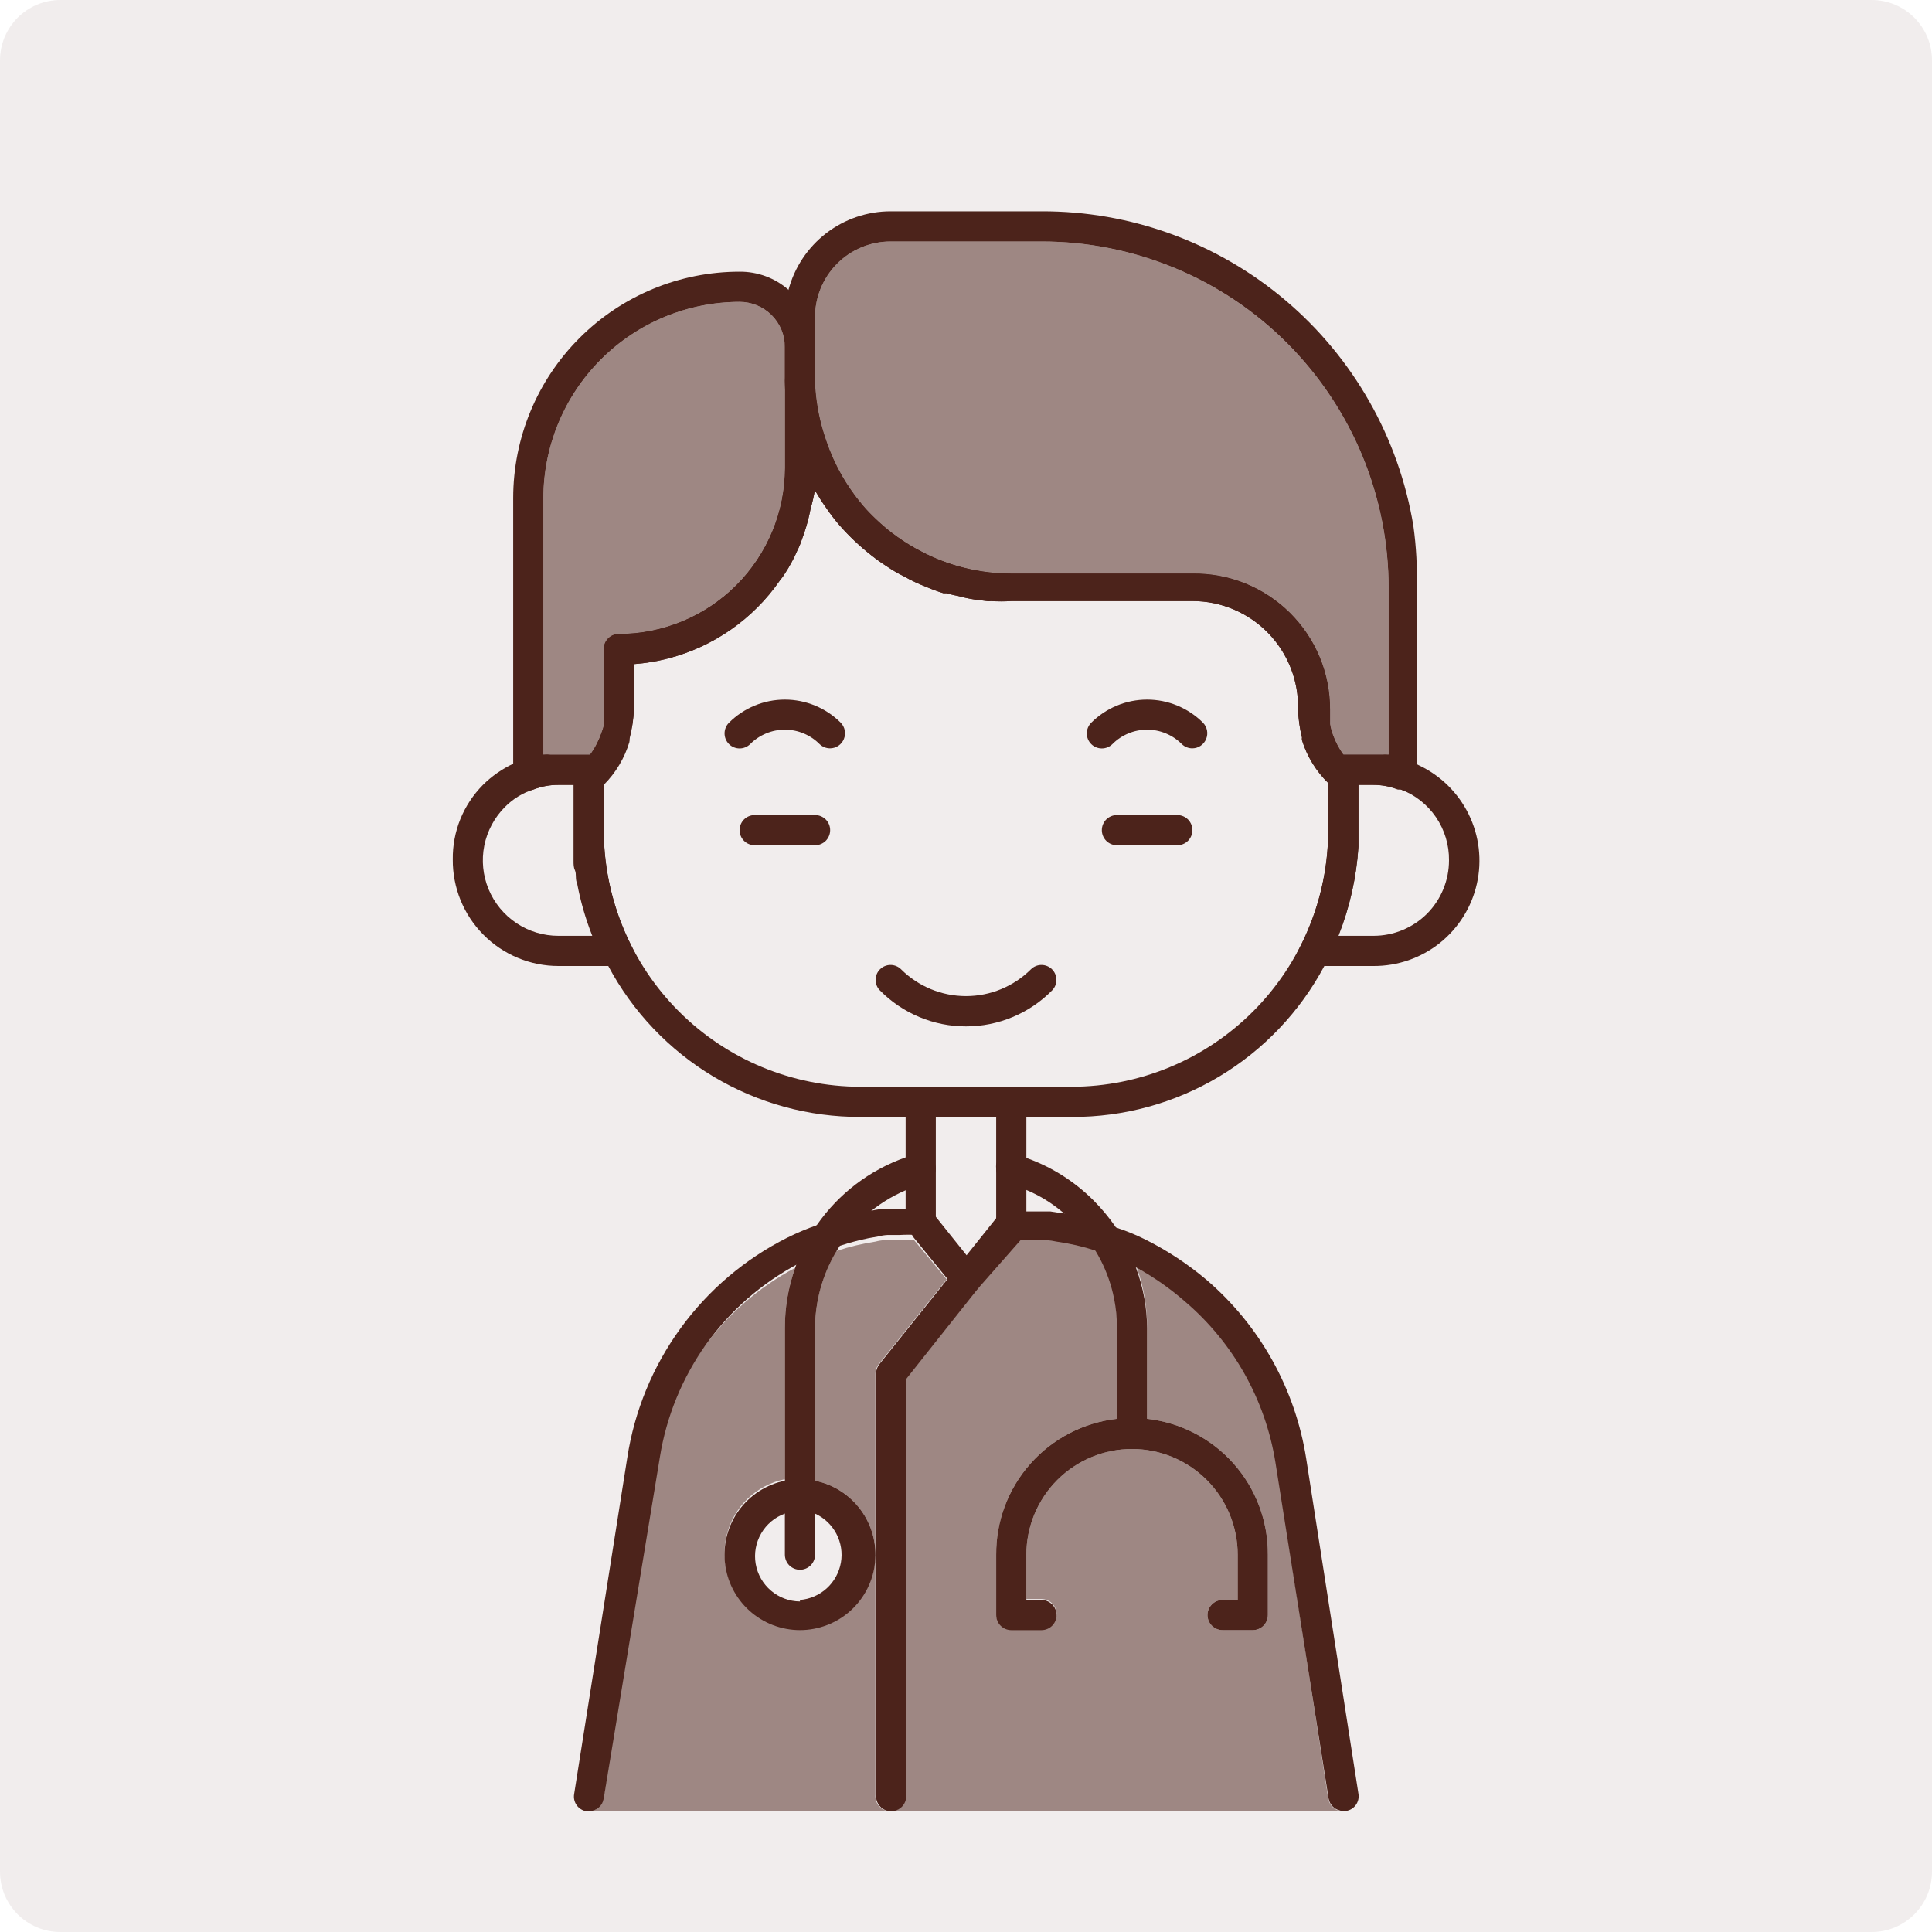
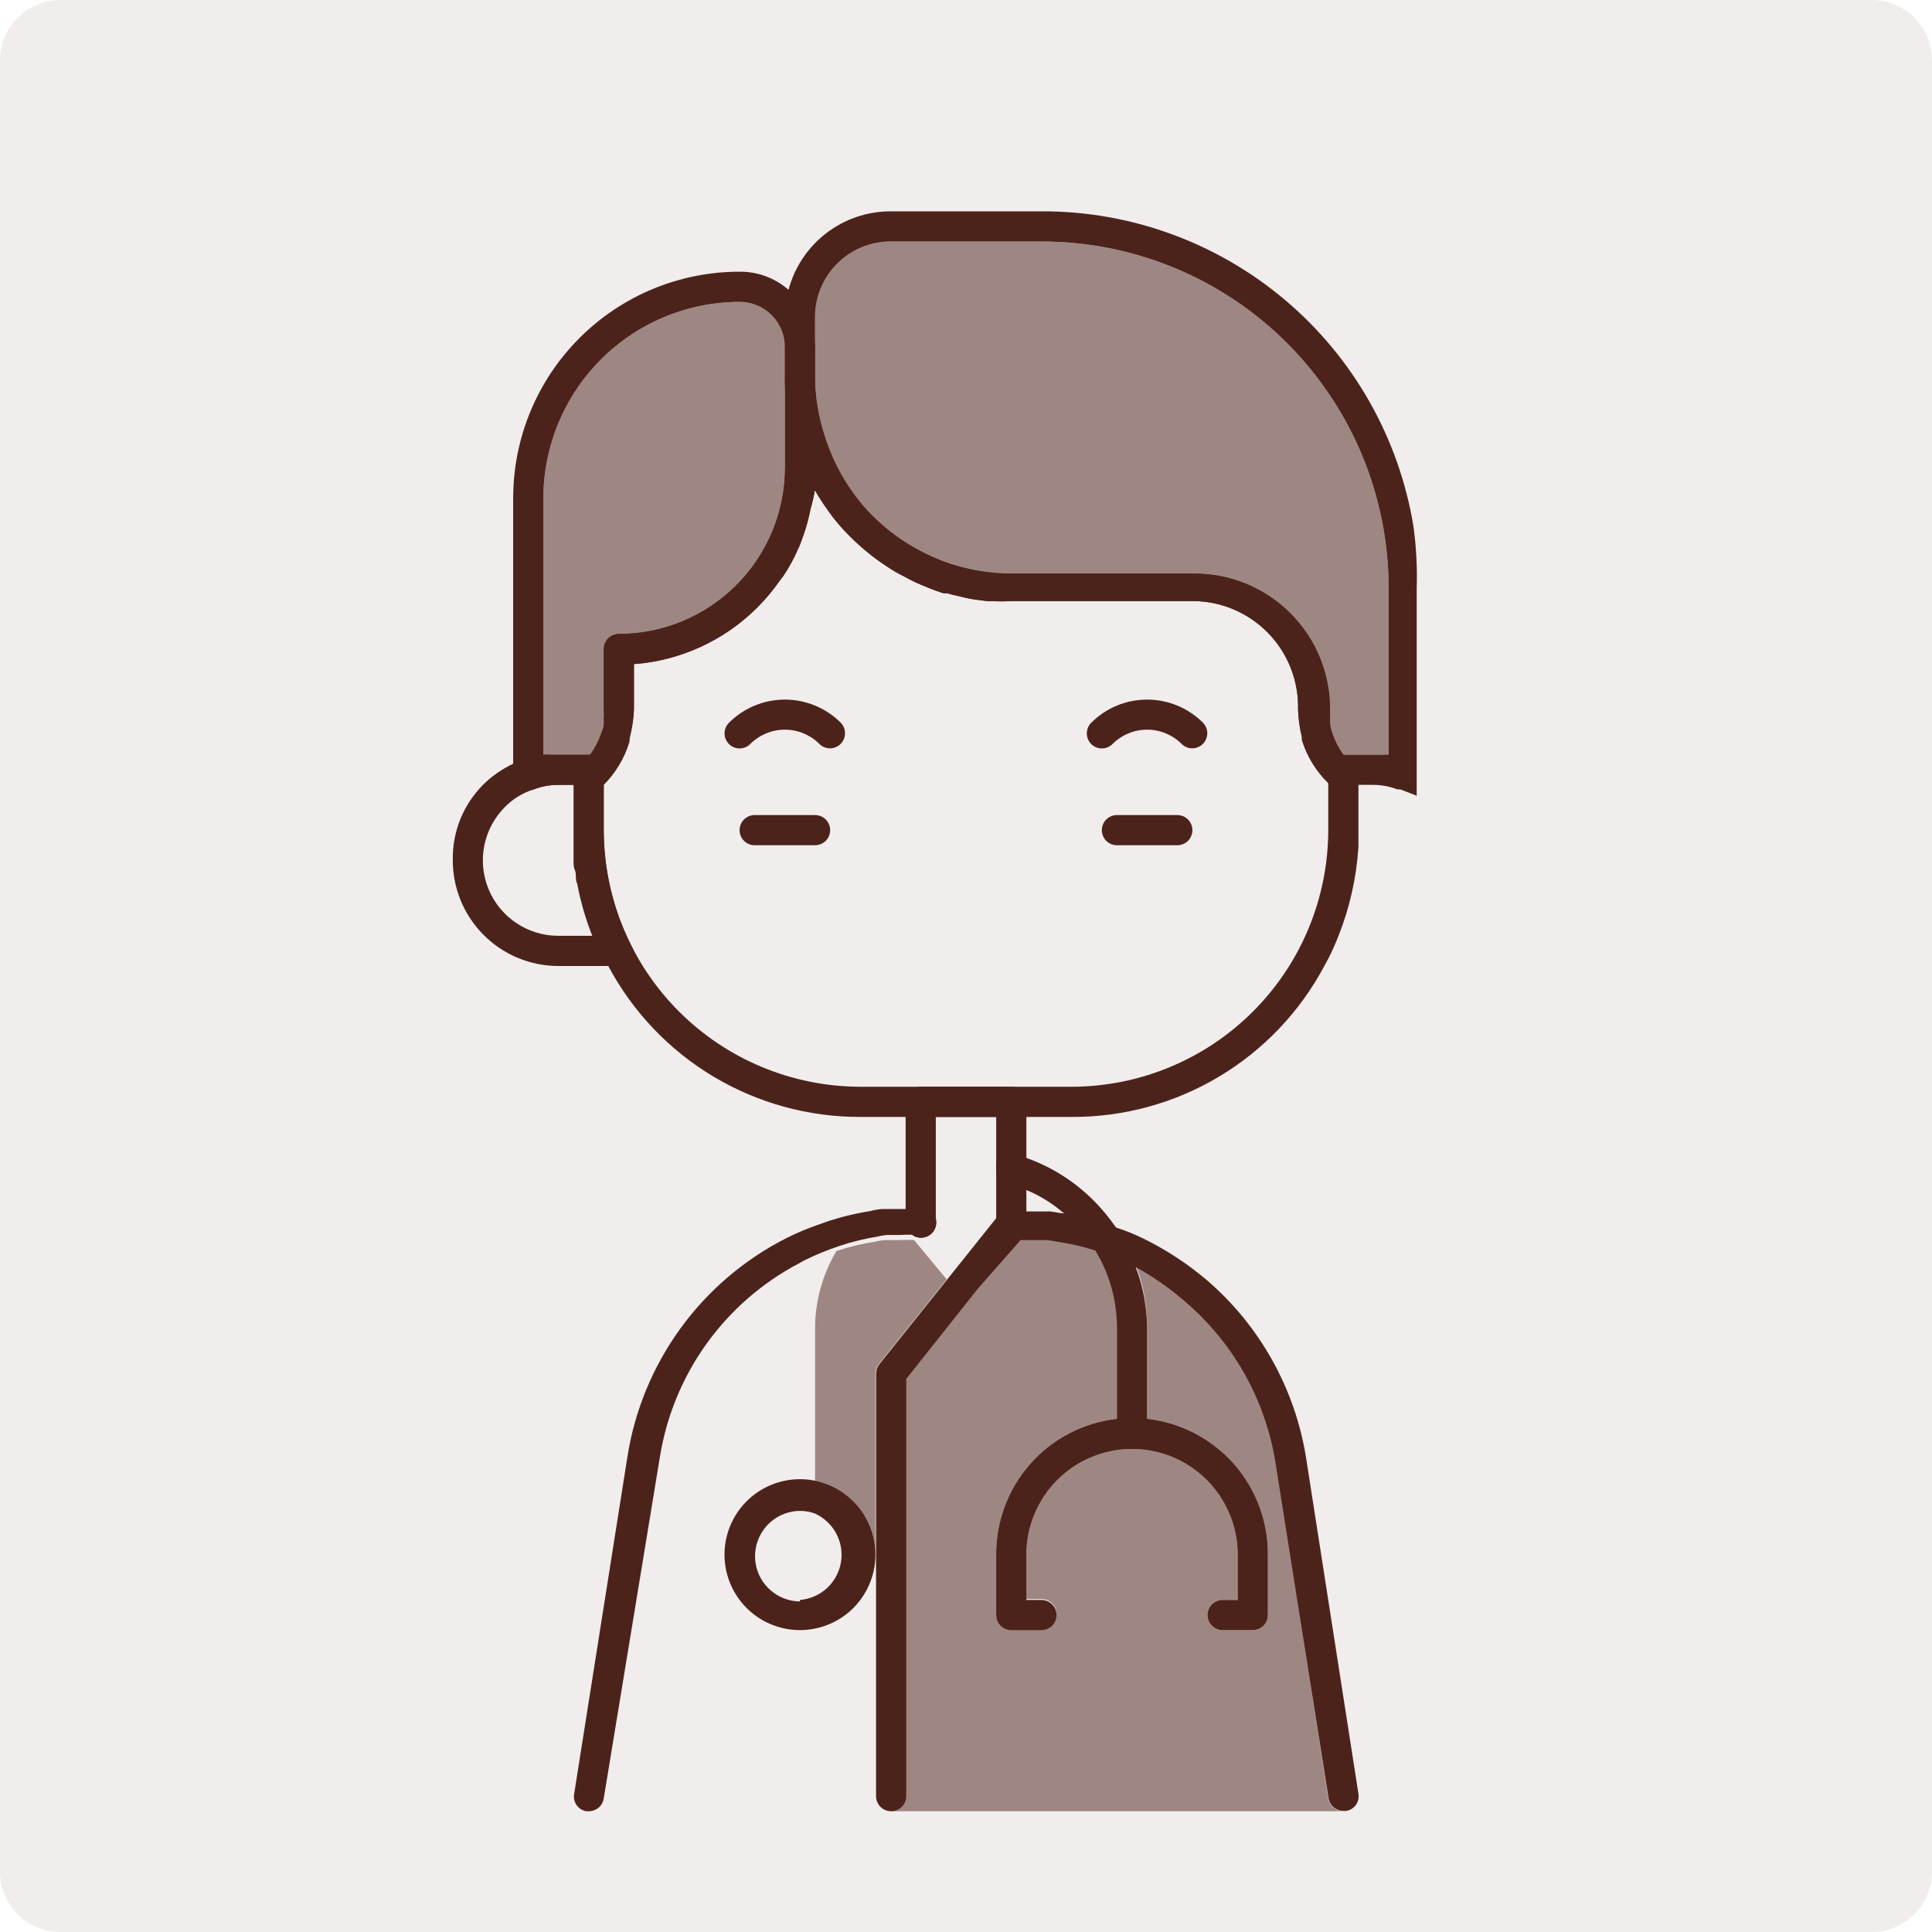
<svg xmlns="http://www.w3.org/2000/svg" width="64" height="64" viewBox="0 0 64 64" fill="none">
  <g clip-path="url(#clip0_102_142)">
    <path d="M62 0H2C0.895 0 0 0.895 0 2V62C0 63.105 0.895 64 2 64H62C63.105 64 64 63.105 64 62V2C64 0.895 63.105 0 62 0Z" fill="#4C231B" fill-opacity="0.08" />
    <path d="M44.73 25.27C44.648 25.184 44.571 25.094 44.5 25C44.357 24.803 44.243 24.588 44.16 24.36C44.112 24.241 44.079 24.117 44.06 23.99V23.85C44.06 23.74 44.06 23.62 44.06 23.51C44.062 22.913 43.946 22.321 43.717 21.769C43.488 21.217 43.152 20.717 42.727 20.297C42.302 19.877 41.798 19.546 41.244 19.323C40.69 19.101 40.097 18.991 39.5 19H33.5C32.856 19 32.216 18.905 31.6 18.72C31.204 18.603 30.822 18.445 30.46 18.25C29.925 17.963 29.434 17.603 29 17.18C28.852 17.041 28.712 16.894 28.58 16.74C28.314 16.431 28.079 16.096 27.88 15.74C27.673 15.377 27.503 14.995 27.37 14.6C27.158 14.001 27.034 13.374 27 12.74C27.006 12.724 27.006 12.706 27 12.69C26.989 12.603 26.954 12.52 26.899 12.451C26.845 12.383 26.772 12.33 26.69 12.3C26.598 12.263 26.497 12.255 26.401 12.276C26.305 12.298 26.217 12.348 26.15 12.42C26.105 12.459 26.07 12.506 26.046 12.56C26.022 12.613 26.009 12.671 26.01 12.73V15.5C26.007 16.959 25.425 18.358 24.392 19.39C23.359 20.421 21.959 21 20.5 21C20.367 21 20.24 21.052 20.146 21.146C20.052 21.24 20 21.367 20 21.5V23.5C20.01 23.616 20.01 23.733 20 23.85C20.006 23.9 20.006 23.95 20 24C20 24.1 19.95 24.19 19.92 24.29C19.878 24.41 19.828 24.527 19.77 24.64C19.704 24.77 19.627 24.893 19.54 25.01C19.455 25.127 19.361 25.237 19.26 25.34C19.197 25.386 19.146 25.446 19.111 25.516C19.076 25.585 19.059 25.662 19.06 25.74V27.5V28.05C19.06 28.05 19.06 28.35 19.06 28.5C19.06 28.65 19.06 28.73 19.11 28.84C19.16 28.95 19.11 29.13 19.18 29.27C19.291 29.861 19.459 30.44 19.68 31C19.774 31.245 19.881 31.486 20 31.72L20.15 32C20.956 33.515 22.161 34.782 23.634 35.663C25.107 36.544 26.793 37.006 28.51 37H35.51C37.226 37.006 38.912 36.544 40.385 35.663C41.858 34.782 43.063 33.515 43.87 32L44.02 31.72C44.139 31.486 44.245 31.245 44.34 31C44.714 30.057 44.936 29.062 45 28.05C45 27.86 45 27.68 45 27.5V25.73C44.989 25.639 44.959 25.551 44.912 25.472C44.866 25.393 44.804 25.324 44.73 25.27ZM44 27.5C43.997 29.753 43.101 31.914 41.507 33.507C39.914 35.101 37.753 35.997 35.5 36H28.5C26.246 35.997 24.086 35.101 22.492 33.507C20.899 31.914 20.002 29.753 20 27.5V25.94C20.396 25.544 20.688 25.056 20.85 24.52C20.854 24.49 20.854 24.46 20.85 24.43C20.933 24.126 20.983 23.814 21 23.5V22C22.544 21.883 23.995 21.216 25.09 20.12C25.367 19.843 25.618 19.542 25.84 19.22C25.899 19.151 25.952 19.077 26 19C26.08 18.88 26.15 18.76 26.22 18.63C26.291 18.504 26.354 18.374 26.41 18.24C26.47 18.124 26.52 18.004 26.56 17.88C26.61 17.74 26.66 17.61 26.7 17.47C26.76 17.269 26.81 17.066 26.85 16.86C26.912 16.643 26.962 16.423 27 16.2V16.25C27.12 16.45 27.24 16.65 27.38 16.84C27.512 17.035 27.655 17.222 27.81 17.4C28.131 17.766 28.486 18.1 28.87 18.4C29.036 18.532 29.21 18.656 29.39 18.77C29.565 18.89 29.749 18.997 29.94 19.09C30.177 19.225 30.425 19.342 30.68 19.44C30.866 19.52 31.056 19.59 31.25 19.65H31.37C31.487 19.689 31.607 19.719 31.73 19.74C31.914 19.79 32.101 19.831 32.29 19.86L32.69 19.91C32.732 19.92 32.777 19.92 32.82 19.91C33.049 19.925 33.28 19.925 33.51 19.91H39.51C39.976 19.911 40.438 20.005 40.867 20.188C41.297 20.37 41.685 20.636 42.01 20.97C42.336 21.305 42.59 21.701 42.76 22.135C42.93 22.57 43.012 23.034 43 23.5C43.01 23.814 43.053 24.125 43.13 24.43C43.125 24.46 43.125 24.49 43.13 24.52C43.297 25.058 43.596 25.546 44 25.94V27.5Z" fill="#4C231B" />
-     <path d="M32 34C31.47 34.001 30.945 33.896 30.455 33.691C29.966 33.487 29.522 33.188 29.15 32.81C29.104 32.764 29.067 32.71 29.043 32.65C29.018 32.59 29.005 32.525 29.005 32.46C29.005 32.329 29.057 32.203 29.15 32.11C29.243 32.017 29.369 31.965 29.5 31.965C29.631 31.965 29.757 32.017 29.85 32.11C30.421 32.678 31.194 32.997 32 32.997C32.806 32.997 33.578 32.678 34.15 32.11C34.243 32.017 34.369 31.965 34.5 31.965C34.631 31.965 34.757 32.017 34.85 32.11C34.943 32.203 34.995 32.329 34.995 32.46C34.995 32.592 34.943 32.717 34.85 32.81C34.477 33.188 34.034 33.487 33.544 33.691C33.055 33.896 32.53 34.001 32 34Z" fill="#4C231B" />
    <path d="M27.5 24.79C27.369 24.791 27.244 24.741 27.15 24.65C26.999 24.498 26.82 24.378 26.623 24.296C26.425 24.213 26.214 24.171 26 24.171C25.786 24.171 25.574 24.213 25.377 24.296C25.18 24.378 25 24.498 24.85 24.65C24.756 24.742 24.631 24.793 24.5 24.793C24.369 24.793 24.243 24.742 24.15 24.65C24.103 24.604 24.066 24.548 24.04 24.487C24.015 24.426 24.002 24.361 24.002 24.295C24.002 24.229 24.015 24.164 24.04 24.103C24.066 24.042 24.103 23.986 24.15 23.94C24.641 23.45 25.306 23.175 26 23.175C26.693 23.175 27.359 23.45 27.85 23.94C27.918 24.01 27.965 24.098 27.984 24.195C28.002 24.291 27.992 24.39 27.955 24.48C27.918 24.571 27.855 24.649 27.774 24.704C27.693 24.759 27.598 24.789 27.5 24.79Z" fill="#4C231B" />
    <path d="M39.5 24.79C39.369 24.791 39.244 24.741 39.15 24.65C38.999 24.498 38.82 24.378 38.623 24.296C38.425 24.213 38.214 24.171 38 24.171C37.786 24.171 37.574 24.213 37.377 24.296C37.18 24.378 37 24.498 36.85 24.65C36.756 24.742 36.631 24.793 36.5 24.793C36.369 24.793 36.243 24.742 36.15 24.65C36.103 24.604 36.066 24.548 36.04 24.487C36.015 24.426 36.002 24.361 36.002 24.295C36.002 24.229 36.015 24.164 36.04 24.103C36.066 24.042 36.103 23.986 36.15 23.94C36.641 23.45 37.306 23.175 38 23.175C38.693 23.175 39.359 23.45 39.85 23.94C39.918 24.01 39.965 24.098 39.984 24.195C40.002 24.291 39.992 24.39 39.955 24.48C39.918 24.571 39.855 24.649 39.774 24.704C39.693 24.759 39.598 24.789 39.5 24.79Z" fill="#4C231B" />
    <path d="M26.12 9.6C25.672 9.208 25.095 8.995 24.5 9C22.511 9 20.603 9.79 19.197 11.197C17.79 12.603 17 14.511 17 16.5V25.68C17 25.761 17.02 25.841 17.058 25.913C17.097 25.984 17.152 26.045 17.22 26.09C17.285 26.138 17.362 26.169 17.442 26.179C17.523 26.19 17.605 26.18 17.68 26.15C17.941 26.049 18.22 25.998 18.5 26H19.08C19.126 26.079 19.196 26.142 19.28 26.18C19.349 26.212 19.424 26.229 19.5 26.23C19.608 26.232 19.715 26.197 19.8 26.13C19.872 26.096 19.94 26.053 20 26C20.396 25.604 20.688 25.116 20.85 24.58C20.855 24.55 20.855 24.52 20.85 24.49C20.937 24.167 20.988 23.835 21 23.5V22C22.544 21.883 23.996 21.216 25.09 20.12C25.367 19.844 25.618 19.542 25.84 19.22C25.899 19.151 25.953 19.078 26 19C26.08 18.88 26.15 18.76 26.22 18.63C26.291 18.504 26.355 18.374 26.41 18.24C26.47 18.125 26.52 18.004 26.56 17.88C26.61 17.74 26.66 17.61 26.7 17.47C26.761 17.27 26.811 17.066 26.85 16.86C26.913 16.643 26.963 16.423 27 16.2C27.015 15.967 27.015 15.733 27 15.5V11.5C27 11.139 26.921 10.781 26.769 10.453C26.617 10.125 26.396 9.834 26.12 9.6ZM26 15.5C25.997 16.958 25.417 18.355 24.386 19.386C23.355 20.417 21.958 20.997 20.5 21C20.367 21 20.24 21.053 20.146 21.146C20.053 21.24 20 21.367 20 21.5V23.5C20.01 23.616 20.01 23.734 20 23.85C20.006 23.9 20.006 23.95 20 24C20 24.1 19.95 24.19 19.92 24.29C19.878 24.41 19.828 24.527 19.77 24.64C19.704 24.77 19.627 24.894 19.54 25.01H18.25C18.167 24.996 18.083 24.993 18 25V16.5C18.003 14.777 18.688 13.125 19.907 11.907C21.125 10.688 22.777 10.003 24.5 10C24.898 10 25.279 10.158 25.561 10.439C25.842 10.721 26 11.102 26 11.5V15.5Z" fill="#4C231B" />
    <path opacity="0.5" d="M26 11.5V15.5C25.997 16.958 25.417 18.355 24.386 19.386C23.355 20.417 21.958 20.997 20.5 21C20.367 21 20.24 21.053 20.146 21.146C20.053 21.24 20 21.367 20 21.5V23.5C20.01 23.616 20.01 23.734 20 23.85C20.006 23.9 20.006 23.95 20 24C20 24.1 19.95 24.19 19.92 24.29C19.878 24.41 19.828 24.527 19.77 24.64C19.704 24.77 19.627 24.894 19.54 25.01H18.25C18.167 24.996 18.083 24.993 18 25V16.5C18.003 14.777 18.688 13.125 19.907 11.907C21.125 10.688 22.777 10.003 24.5 10C24.898 10 25.279 10.158 25.561 10.439C25.842 10.721 26 11.102 26 11.5Z" fill="#4C231B" />
    <path d="M20.889 31.28C20.305 30.105 20.001 28.812 19.999 27.5V25H18.249C18.166 24.99 18.082 24.99 17.999 25C17.773 25.025 17.552 25.079 17.339 25.16L16.999 25.3C16.628 25.475 16.29 25.711 15.999 26C15.677 26.325 15.422 26.71 15.25 27.134C15.079 27.558 14.993 28.012 14.999 28.47C14.995 28.932 15.083 29.39 15.257 29.819C15.431 30.247 15.688 30.636 16.014 30.964C16.339 31.293 16.726 31.553 17.153 31.731C17.58 31.909 18.037 32 18.499 32H21.249L20.889 31.28ZM18.499 31C18.004 31.001 17.52 30.855 17.108 30.58C16.696 30.305 16.375 29.915 16.185 29.457C15.996 29 15.946 28.497 16.043 28.011C16.14 27.526 16.379 27.08 16.729 26.73C16.994 26.462 17.32 26.262 17.679 26.15C17.941 26.049 18.219 25.998 18.499 26H18.999V27.5V28.05C18.999 28.05 18.999 28.35 18.999 28.5C18.999 28.65 18.999 28.73 19.049 28.84C19.099 28.95 19.049 29.13 19.119 29.27C19.231 29.861 19.398 30.441 19.619 31H18.499Z" fill="#4C231B" />
-     <path d="M47 25.35C46.898 25.293 46.791 25.247 46.68 25.21C46.462 25.113 46.234 25.043 46 25C45.917 24.995 45.833 24.995 45.75 25H44V27.5C43.999 28.812 43.694 30.106 43.11 31.28L42.75 32H45.5C46.295 32.004 47.068 31.737 47.691 31.242C48.313 30.747 48.748 30.054 48.923 29.278C49.098 28.502 49.003 27.69 48.653 26.976C48.303 26.261 47.72 25.688 47 25.35ZM47.27 30.27C46.8 30.738 46.163 31 45.5 31H44.33C44.707 30.058 44.934 29.063 45 28.05C45 27.86 45 27.68 45 27.5V26H45.5C45.78 25.998 46.059 26.049 46.32 26.15H46.4C46.876 26.331 47.284 26.653 47.57 27.073C47.856 27.494 48.006 27.992 48 28.5C48 29.163 47.738 29.8 47.27 30.27Z" fill="#4C231B" />
-     <path d="M30.46 18.25C30.823 18.445 31.205 18.603 31.6 18.72C31.207 18.599 30.825 18.442 30.46 18.25ZM27.86 15.75C28.06 16.106 28.294 16.441 28.56 16.75C28.301 16.436 28.067 16.101 27.86 15.75ZM27 12.5V12.69C27.006 12.706 27.006 12.724 27 12.74C26.994 12.66 26.994 12.58 27 12.5ZM46.82 17.42C46.338 14.503 44.834 11.853 42.577 9.944C40.32 8.035 37.457 6.991 34.5 7H29.5C28.729 7.001 27.98 7.256 27.369 7.726C26.758 8.196 26.319 8.855 26.12 9.6C26.04 9.893 26 10.196 26 10.5V12.5C25.995 12.577 25.995 12.653 26 12.73C26.044 13.951 26.387 15.143 27 16.2V16.25C27.12 16.45 27.24 16.65 27.38 16.84C27.512 17.035 27.656 17.222 27.81 17.4C28.132 17.766 28.486 18.101 28.87 18.4C29.037 18.532 29.211 18.656 29.39 18.77C29.566 18.89 29.75 18.997 29.94 19.09C30.178 19.225 30.425 19.342 30.68 19.44C30.867 19.52 31.057 19.59 31.25 19.65H31.37C31.488 19.689 31.608 19.72 31.73 19.74C31.915 19.791 32.102 19.831 32.29 19.86L32.69 19.91C32.733 19.92 32.778 19.92 32.82 19.91C33.05 19.925 33.281 19.925 33.51 19.91H39.51C39.977 19.911 40.438 20.006 40.868 20.188C41.297 20.37 41.686 20.636 42.011 20.97C42.336 21.305 42.591 21.701 42.761 22.135C42.931 22.57 43.012 23.034 43 23.5C43.011 23.814 43.054 24.125 43.13 24.43C43.126 24.46 43.126 24.49 43.13 24.52C43.298 25.058 43.597 25.546 44 25.94C44.049 26.001 44.107 26.055 44.17 26.1L44.97 26.71V26H45.47C45.751 25.998 46.029 26.049 46.29 26.15H46.39L46.93 26.36V19.5C46.953 18.805 46.916 18.109 46.82 17.42ZM45.75 25H44.5C44.358 24.803 44.243 24.588 44.16 24.36C44.113 24.241 44.08 24.117 44.06 23.99V23.85C44.06 23.74 44.06 23.62 44.06 23.51C44.063 22.913 43.947 22.321 43.718 21.769C43.489 21.218 43.152 20.717 42.728 20.297C42.303 19.877 41.799 19.546 41.245 19.323C40.691 19.101 40.098 18.991 39.5 19H33.5C32.454 18.997 31.425 18.739 30.5 18.25C29.952 17.966 29.447 17.606 29 17.18C28.853 17.041 28.712 16.894 28.58 16.74C28.321 16.426 28.087 16.091 27.88 15.74C27.674 15.377 27.503 14.996 27.37 14.6C27.159 14.001 27.034 13.374 27 12.74C26.996 12.67 26.996 12.6 27 12.53V10.53C26.996 10.199 27.058 9.871 27.182 9.564C27.306 9.257 27.489 8.978 27.722 8.743C27.954 8.508 28.231 8.321 28.537 8.193C28.842 8.066 29.169 8 29.5 8H34.5C36.011 7.999 37.507 8.295 38.903 8.873C40.299 9.45 41.567 10.297 42.635 11.365C43.703 12.434 44.55 13.702 45.128 15.098C45.705 16.494 46.002 17.989 46 19.5V25C45.917 24.995 45.834 24.995 45.75 25ZM27 12.5V12.69C27.006 12.706 27.006 12.724 27 12.74C26.994 12.66 26.994 12.58 27 12.5ZM27.86 15.75C28.06 16.106 28.294 16.441 28.56 16.75C28.301 16.436 28.067 16.101 27.86 15.75ZM30.46 18.25C30.823 18.445 31.205 18.603 31.6 18.72C31.207 18.599 30.825 18.442 30.46 18.25Z" fill="#4C231B" />
+     <path d="M30.46 18.25C30.823 18.445 31.205 18.603 31.6 18.72C31.207 18.599 30.825 18.442 30.46 18.25ZM27.86 15.75C28.06 16.106 28.294 16.441 28.56 16.75C28.301 16.436 28.067 16.101 27.86 15.75ZM27 12.5V12.69C27.006 12.706 27.006 12.724 27 12.74C26.994 12.66 26.994 12.58 27 12.5ZM46.82 17.42C46.338 14.503 44.834 11.853 42.577 9.944C40.32 8.035 37.457 6.991 34.5 7H29.5C28.729 7.001 27.98 7.256 27.369 7.726C26.758 8.196 26.319 8.855 26.12 9.6C26.04 9.893 26 10.196 26 10.5V12.5C25.995 12.577 25.995 12.653 26 12.73C26.044 13.951 26.387 15.143 27 16.2V16.25C27.12 16.45 27.24 16.65 27.38 16.84C27.512 17.035 27.656 17.222 27.81 17.4C28.132 17.766 28.486 18.101 28.87 18.4C29.037 18.532 29.211 18.656 29.39 18.77C29.566 18.89 29.75 18.997 29.94 19.09C30.178 19.225 30.425 19.342 30.68 19.44C30.867 19.52 31.057 19.59 31.25 19.65H31.37C31.915 19.791 32.102 19.831 32.29 19.86L32.69 19.91C32.733 19.92 32.778 19.92 32.82 19.91C33.05 19.925 33.281 19.925 33.51 19.91H39.51C39.977 19.911 40.438 20.006 40.868 20.188C41.297 20.37 41.686 20.636 42.011 20.97C42.336 21.305 42.591 21.701 42.761 22.135C42.931 22.57 43.012 23.034 43 23.5C43.011 23.814 43.054 24.125 43.13 24.43C43.126 24.46 43.126 24.49 43.13 24.52C43.298 25.058 43.597 25.546 44 25.94C44.049 26.001 44.107 26.055 44.17 26.1L44.97 26.71V26H45.47C45.751 25.998 46.029 26.049 46.29 26.15H46.39L46.93 26.36V19.5C46.953 18.805 46.916 18.109 46.82 17.42ZM45.75 25H44.5C44.358 24.803 44.243 24.588 44.16 24.36C44.113 24.241 44.08 24.117 44.06 23.99V23.85C44.06 23.74 44.06 23.62 44.06 23.51C44.063 22.913 43.947 22.321 43.718 21.769C43.489 21.218 43.152 20.717 42.728 20.297C42.303 19.877 41.799 19.546 41.245 19.323C40.691 19.101 40.098 18.991 39.5 19H33.5C32.454 18.997 31.425 18.739 30.5 18.25C29.952 17.966 29.447 17.606 29 17.18C28.853 17.041 28.712 16.894 28.58 16.74C28.321 16.426 28.087 16.091 27.88 15.74C27.674 15.377 27.503 14.996 27.37 14.6C27.159 14.001 27.034 13.374 27 12.74C26.996 12.67 26.996 12.6 27 12.53V10.53C26.996 10.199 27.058 9.871 27.182 9.564C27.306 9.257 27.489 8.978 27.722 8.743C27.954 8.508 28.231 8.321 28.537 8.193C28.842 8.066 29.169 8 29.5 8H34.5C36.011 7.999 37.507 8.295 38.903 8.873C40.299 9.45 41.567 10.297 42.635 11.365C43.703 12.434 44.55 13.702 45.128 15.098C45.705 16.494 46.002 17.989 46 19.5V25C45.917 24.995 45.834 24.995 45.75 25ZM27 12.5V12.69C27.006 12.706 27.006 12.724 27 12.74C26.994 12.66 26.994 12.58 27 12.5ZM27.86 15.75C28.06 16.106 28.294 16.441 28.56 16.75C28.301 16.436 28.067 16.101 27.86 15.75ZM30.46 18.25C30.823 18.445 31.205 18.603 31.6 18.72C31.207 18.599 30.825 18.442 30.46 18.25Z" fill="#4C231B" />
    <path opacity="0.5" d="M46 19.5V25C45.916 24.994 45.833 24.994 45.75 25H44.5C44.357 24.803 44.243 24.588 44.16 24.36C44.112 24.241 44.079 24.117 44.06 23.99V23.85C44.06 23.74 44.06 23.62 44.06 23.51C44.062 22.913 43.946 22.321 43.717 21.769C43.488 21.218 43.152 20.717 42.727 20.297C42.302 19.877 41.798 19.546 41.244 19.323C40.69 19.101 40.097 18.991 39.5 19H33.5C32.454 18.997 31.424 18.739 30.5 18.25C29.951 17.966 29.446 17.606 29 17.18C28.852 17.041 28.712 16.894 28.58 16.74C28.32 16.426 28.086 16.091 27.88 15.74C27.673 15.377 27.503 14.995 27.37 14.6C27.158 14.001 27.034 13.374 27 12.74C26.995 12.67 26.995 12.6 27 12.53V10.53C26.996 10.199 27.057 9.871 27.181 9.564C27.305 9.257 27.489 8.978 27.721 8.743C27.954 8.507 28.231 8.321 28.536 8.193C28.841 8.066 29.169 8 29.5 8H34.5C36.01 7.999 37.506 8.295 38.902 8.873C40.298 9.45 41.566 10.297 42.634 11.365C43.703 12.434 44.55 13.702 45.127 15.098C45.704 16.493 46.001 17.989 46 19.5Z" fill="#4C231B" />
    <path d="M45 59.42C45.011 59.484 45.009 59.55 44.995 59.614C44.98 59.678 44.953 59.738 44.915 59.791C44.877 59.845 44.828 59.889 44.772 59.924C44.716 59.958 44.654 59.98 44.59 59.99H44.5C44.382 59.989 44.267 59.946 44.178 59.87C44.088 59.793 44.029 59.687 44.01 59.57L42.25 48.44C41.916 46.363 40.852 44.473 39.25 43.11C38.761 42.683 38.228 42.311 37.66 42L37.48 41.91C37.099 41.721 36.704 41.56 36.3 41.43C35.876 41.293 35.441 41.192 35 41.13C34.888 41.105 34.774 41.088 34.66 41.08H34.26H33.69H33.5C33.433 41.081 33.366 41.069 33.304 41.045C33.241 41.02 33.184 40.984 33.136 40.938C33.088 40.891 33.049 40.836 33.022 40.774C32.995 40.713 32.981 40.647 32.98 40.58C32.977 40.461 33.016 40.344 33.09 40.25C33.109 40.219 33.136 40.195 33.17 40.18L33.25 40.13H34H34.41H34.79L35.17 40.19H35.23C35.82 40.289 36.4 40.447 36.96 40.66C37.303 40.77 37.638 40.907 37.96 41.07C38.676 41.43 39.347 41.873 39.96 42.39C41.735 43.908 42.909 46.012 43.27 48.32L45 59.42Z" fill="#4C231B" />
    <path d="M30.999 40.5C31 40.579 30.982 40.657 30.948 40.728C30.913 40.8 30.862 40.862 30.799 40.91H30.689H30.369C30.183 40.899 29.996 40.899 29.809 40.91H29.409C29.301 40.915 29.194 40.932 29.089 40.96C28.658 41.028 28.233 41.131 27.819 41.27C27.411 41.404 27.013 41.568 26.629 41.76L26.449 41.86C25.239 42.499 24.195 43.411 23.398 44.523C22.602 45.636 22.075 46.919 21.859 48.27L19.999 59.58C19.98 59.697 19.921 59.803 19.831 59.88C19.741 59.956 19.627 59.999 19.509 60H19.429C19.364 59.99 19.302 59.968 19.247 59.934C19.191 59.899 19.142 59.855 19.104 59.801C19.066 59.748 19.038 59.688 19.024 59.624C19.009 59.56 19.008 59.494 19.019 59.43L20.779 48.29C21.017 46.74 21.622 45.27 22.544 44.002C23.466 42.733 24.678 41.704 26.079 41C26.403 40.839 26.737 40.698 27.079 40.58C27.642 40.367 28.225 40.213 28.819 40.12C28.95 40.085 29.084 40.062 29.219 40.05H29.599H29.999H30.609L30.749 40.11L30.819 40.18C30.915 40.262 30.979 40.375 30.999 40.5Z" fill="#4C231B" />
    <path d="M30.52 41C30.387 41 30.26 40.948 30.166 40.854C30.072 40.76 30.02 40.633 30.02 40.5C30.019 40.4 30.049 40.302 30.104 40.219C30.159 40.135 30.237 40.069 30.329 40.03C30.419 39.988 30.519 39.975 30.616 39.993C30.712 40.011 30.801 40.059 30.869 40.13C30.939 40.2 30.987 40.288 31.008 40.384C31.028 40.48 31.021 40.58 30.986 40.672C30.951 40.764 30.89 40.844 30.811 40.902C30.732 40.96 30.638 40.994 30.54 41H30.52Z" fill="#4C231B" />
    <path d="M33.499 41C33.399 41 33.301 40.971 33.218 40.916C33.134 40.861 33.069 40.782 33.029 40.69C32.987 40.601 32.974 40.501 32.992 40.404C33.01 40.307 33.058 40.218 33.129 40.15C33.199 40.081 33.287 40.033 33.383 40.012C33.479 39.991 33.579 39.999 33.671 40.034C33.763 40.069 33.843 40.129 33.901 40.208C33.959 40.288 33.993 40.382 33.999 40.48C34.002 40.547 33.991 40.615 33.967 40.678C33.943 40.741 33.907 40.798 33.86 40.847C33.813 40.895 33.757 40.934 33.695 40.96C33.633 40.987 33.567 41 33.499 41Z" fill="#4C231B" />
    <path d="M30.5 41C30.438 41.002 30.377 40.99 30.32 40.966C30.263 40.942 30.212 40.906 30.17 40.86C30.117 40.816 30.074 40.761 30.045 40.699C30.016 40.637 30 40.569 30 40.5V36.5C30 36.367 30.053 36.24 30.146 36.146C30.24 36.053 30.367 36 30.5 36H33.5C33.633 36 33.76 36.053 33.854 36.146C33.947 36.24 34 36.367 34 36.5V40.5C34.001 40.566 33.988 40.631 33.962 40.691C33.936 40.751 33.898 40.805 33.85 40.85C33.774 40.93 33.674 40.983 33.566 41.001C33.457 41.018 33.345 40.999 33.248 40.947C33.151 40.894 33.074 40.811 33.029 40.711C32.984 40.61 32.974 40.497 33 40.39V37H31V40.44C31.012 40.516 31.006 40.594 30.981 40.667C30.957 40.74 30.915 40.806 30.86 40.86C30.763 40.952 30.634 41.002 30.5 41Z" fill="#4C231B" />
    <path d="M33.999 40.5C34.01 40.546 34.01 40.594 33.999 40.64C34.005 40.663 34.005 40.687 33.999 40.71C34.005 40.733 34.005 40.757 33.999 40.78V40.85L33.95 40.92L32.4 42.68L30.02 45.68V59.5C30.02 59.633 29.967 59.76 29.873 59.854C29.779 59.948 29.652 60 29.52 60C29.387 60 29.26 59.948 29.166 59.854C29.072 59.76 29.02 59.633 29.02 59.5V45.5C29.021 45.388 29.06 45.279 29.13 45.19L31.38 42.38L32.02 41.58L33.02 40.33L33.09 40.24V40.19C33.108 40.159 33.136 40.135 33.169 40.12L33.249 40.07H33.45C33.531 40.075 33.608 40.106 33.669 40.16C33.708 40.192 33.742 40.229 33.77 40.27C33.792 40.3 33.809 40.334 33.819 40.37C33.888 40.4 33.95 40.444 33.999 40.5Z" fill="#4C231B" />
-     <path d="M32.4 42.68L32.33 42.75C32.241 42.82 32.132 42.859 32.02 42.86C31.944 42.861 31.87 42.845 31.802 42.812C31.734 42.779 31.675 42.73 31.63 42.67L31.38 42.36L30.27 41L30.22 40.93V40.88C30.215 40.857 30.215 40.833 30.22 40.81C30.215 40.787 30.215 40.763 30.22 40.74C30.209 40.694 30.209 40.647 30.22 40.6C30.215 40.557 30.215 40.514 30.22 40.47C30.229 40.423 30.25 40.378 30.28 40.34C30.307 40.296 30.341 40.256 30.38 40.22L30.5 40.16C30.533 40.155 30.567 40.155 30.6 40.16C30.611 40.155 30.622 40.152 30.635 40.152C30.647 40.152 30.659 40.155 30.67 40.16H30.86C30.888 40.174 30.912 40.195 30.93 40.22L31.01 40.32L32.01 41.57L32.4 42.06C32.468 42.149 32.505 42.258 32.505 42.37C32.505 42.482 32.468 42.591 32.4 42.68Z" fill="#4C231B" />
    <path d="M42 51.5V53.5C42 53.633 41.947 53.76 41.854 53.854C41.76 53.947 41.633 54 41.5 54H40.5C40.367 54 40.24 53.947 40.147 53.854C40.053 53.76 40 53.633 40 53.5C40 53.368 40.053 53.24 40.147 53.147C40.24 53.053 40.367 53 40.5 53H41V51.5C41 50.572 40.631 49.682 39.975 49.025C39.319 48.369 38.428 48 37.5 48C36.572 48 35.682 48.369 35.025 49.025C34.369 49.682 34 50.572 34 51.5V53H34.5C34.633 53 34.76 53.053 34.854 53.147C34.947 53.24 35 53.368 35 53.5C35 53.633 34.947 53.76 34.854 53.854C34.76 53.947 34.633 54 34.5 54H33.5C33.367 54 33.24 53.947 33.147 53.854C33.053 53.76 33 53.633 33 53.5V51.5C32.993 50.389 33.398 49.314 34.137 48.483C34.875 47.652 35.895 47.124 37 47C37.332 46.96 37.668 46.96 38 47C39.105 47.124 40.125 47.652 40.864 48.483C41.602 49.314 42.007 50.389 42 51.5Z" fill="#4C231B" />
    <path d="M37.999 44V47.5C37.999 47.633 37.947 47.76 37.853 47.853C37.759 47.947 37.632 48 37.499 48C37.367 48 37.239 47.947 37.146 47.853C37.052 47.76 36.999 47.633 36.999 47.5V44C37.005 43.102 36.762 42.219 36.299 41.45C36.09 41.085 35.835 40.749 35.539 40.45C35.426 40.332 35.302 40.225 35.169 40.13C34.817 39.836 34.423 39.596 33.999 39.42C33.791 39.328 33.578 39.252 33.359 39.19C33.255 39.16 33.164 39.096 33.099 39.01C33.034 38.923 32.999 38.818 32.999 38.71C32.995 38.663 32.995 38.617 32.999 38.57C33.036 38.443 33.123 38.335 33.239 38.272C33.355 38.208 33.492 38.193 33.619 38.23C33.742 38.261 33.862 38.301 33.979 38.35C34.822 38.647 35.587 39.129 36.219 39.76C36.484 40.025 36.725 40.313 36.939 40.62C37.237 41.051 37.473 41.523 37.639 42.02C37.874 42.654 37.996 43.324 37.999 44Z" fill="#4C231B" />
-     <path d="M31 38.71C31 38.818 30.965 38.923 30.9 39.01C30.835 39.097 30.744 39.16 30.64 39.19C30.419 39.249 30.205 39.329 30 39.43C29.047 39.838 28.248 40.538 27.72 41.43C27.252 42.206 27.003 43.094 27 44V51.5C27 51.633 26.947 51.76 26.854 51.854C26.76 51.947 26.633 52 26.5 52C26.367 52 26.24 51.947 26.146 51.854C26.053 51.76 26 51.633 26 51.5V44C25.997 43.319 26.112 42.642 26.34 42C26.513 41.496 26.755 41.018 27.06 40.58C27.78 39.543 28.809 38.759 30 38.34L30.36 38.23C30.423 38.21 30.489 38.203 30.555 38.21C30.621 38.216 30.685 38.236 30.742 38.268C30.8 38.3 30.851 38.343 30.892 38.395C30.933 38.447 30.963 38.506 30.98 38.57C30.991 38.616 30.998 38.663 31 38.71Z" fill="#4C231B" />
    <path d="M27 49.05C26.67 48.983 26.33 48.983 26 49.05C25.393 49.174 24.854 49.519 24.486 50.018C24.119 50.517 23.95 51.134 24.013 51.751C24.075 52.367 24.364 52.938 24.823 53.354C25.283 53.769 25.881 53.999 26.5 53.999C27.119 53.999 27.717 53.769 28.177 53.354C28.636 52.938 28.925 52.367 28.987 51.751C29.05 51.134 28.881 50.517 28.514 50.018C28.146 49.519 27.607 49.174 27 49.05ZM26.5 53.05C26.148 53.047 25.809 52.921 25.541 52.693C25.272 52.465 25.093 52.151 25.033 51.804C24.974 51.457 25.038 51.101 25.215 50.797C25.391 50.492 25.669 50.26 26 50.14C26.323 50.02 26.677 50.02 27 50.14C27.302 50.278 27.55 50.512 27.705 50.806C27.86 51.099 27.913 51.436 27.856 51.763C27.798 52.09 27.634 52.389 27.389 52.613C27.144 52.837 26.831 52.973 26.5 53V53.05Z" fill="#4C231B" />
    <path opacity="0.5" d="M31.36 42.38L29.11 45.19C29.04 45.279 29.001 45.388 29 45.5V51.5C29 50.924 28.801 50.365 28.437 49.919C28.072 49.472 27.565 49.165 27 49.05V44C27.002 43.098 27.247 42.214 27.71 41.44C28.131 41.3 28.562 41.197 29 41.13C29.105 41.102 29.212 41.085 29.32 41.08H29.72C29.907 41.07 30.093 41.07 30.28 41.08L31.36 42.38Z" fill="#4C231B" />
    <path d="M27 28H25C24.867 28 24.74 27.947 24.646 27.854C24.553 27.76 24.5 27.633 24.5 27.5C24.5 27.367 24.553 27.24 24.646 27.146C24.74 27.053 24.867 27 25 27H27C27.133 27 27.26 27.053 27.354 27.146C27.447 27.24 27.5 27.367 27.5 27.5C27.5 27.633 27.447 27.76 27.354 27.854C27.26 27.947 27.133 28 27 28Z" fill="#4C231B" />
    <path d="M39 28H37C36.867 28 36.74 27.947 36.646 27.854C36.553 27.76 36.5 27.633 36.5 27.5C36.5 27.367 36.553 27.24 36.646 27.146C36.74 27.053 36.867 27 37 27H39C39.133 27 39.26 27.053 39.354 27.146C39.447 27.24 39.5 27.367 39.5 27.5C39.5 27.633 39.447 27.76 39.354 27.854C39.26 27.947 39.133 28 39 28Z" fill="#4C231B" />
    <path opacity="0.5" d="M44.5 60H29.5C29.633 60 29.76 59.947 29.854 59.854C29.947 59.76 30 59.633 30 59.5V45.68L32.38 42.68L33.73 41H34.3H34.7C34.814 41.008 34.928 41.025 35.04 41.05C35.468 41.121 35.89 41.228 36.3 41.37C36.778 42.163 37.02 43.075 37 44V47C35.9 47.123 34.885 47.647 34.147 48.471C33.409 49.296 33.001 50.364 33 51.47V53.47C33 53.603 33.053 53.73 33.146 53.824C33.24 53.917 33.367 53.97 33.5 53.97H34.5C34.633 53.97 34.76 53.917 34.854 53.824C34.947 53.73 35 53.603 35 53.47C35 53.337 34.947 53.21 34.854 53.116C34.76 53.023 34.633 52.97 34.5 52.97H34V51.5C34 50.572 34.369 49.681 35.025 49.025C35.681 48.369 36.572 48 37.5 48C38.428 48 39.319 48.369 39.975 49.025C40.631 49.681 41 50.572 41 51.5V53H40.5C40.367 53 40.24 53.053 40.146 53.146C40.053 53.24 40 53.367 40 53.5C40 53.633 40.053 53.76 40.146 53.854C40.24 53.947 40.367 54 40.5 54H41.5C41.633 54 41.76 53.947 41.854 53.854C41.947 53.76 42 53.633 42 53.5V51.5C42.007 50.388 41.602 49.313 40.863 48.483C40.125 47.652 39.105 47.123 38 47V44C38.006 43.319 37.891 42.641 37.66 42C38.235 42.304 38.775 42.669 39.27 43.09C40.872 44.453 41.936 46.343 42.27 48.42L44 59.58C44.019 59.698 44.08 59.806 44.172 59.883C44.264 59.96 44.38 60.002 44.5 60Z" fill="#4C231B" />
-     <path opacity="0.5" d="M29.5 60H19.5C19.618 59.999 19.732 59.956 19.822 59.88C19.912 59.803 19.971 59.697 19.99 59.58L21.75 48.44C21.961 47.083 22.486 45.795 23.283 44.677C24.08 43.559 25.127 42.642 26.34 42C26.112 42.642 25.997 43.319 26 44V49C25.537 49.095 25.109 49.319 24.768 49.646C24.427 49.974 24.186 50.392 24.073 50.851C23.959 51.31 23.979 51.792 24.129 52.241C24.278 52.69 24.552 53.087 24.919 53.386C25.285 53.685 25.729 53.874 26.198 53.931C26.668 53.988 27.144 53.911 27.571 53.708C27.999 53.506 28.36 53.186 28.613 52.786C28.866 52.386 29 51.923 29 51.45V59.45C28.993 59.52 29.001 59.59 29.023 59.657C29.045 59.723 29.08 59.785 29.128 59.836C29.175 59.888 29.232 59.93 29.296 59.958C29.36 59.986 29.43 60 29.5 60Z" fill="#4C231B" />
  </g>
  <defs>
    <clipPath id="clip0_102_142">
      <rect width="64" height="64" fill="white" />
    </clipPath>
  </defs>
</svg>